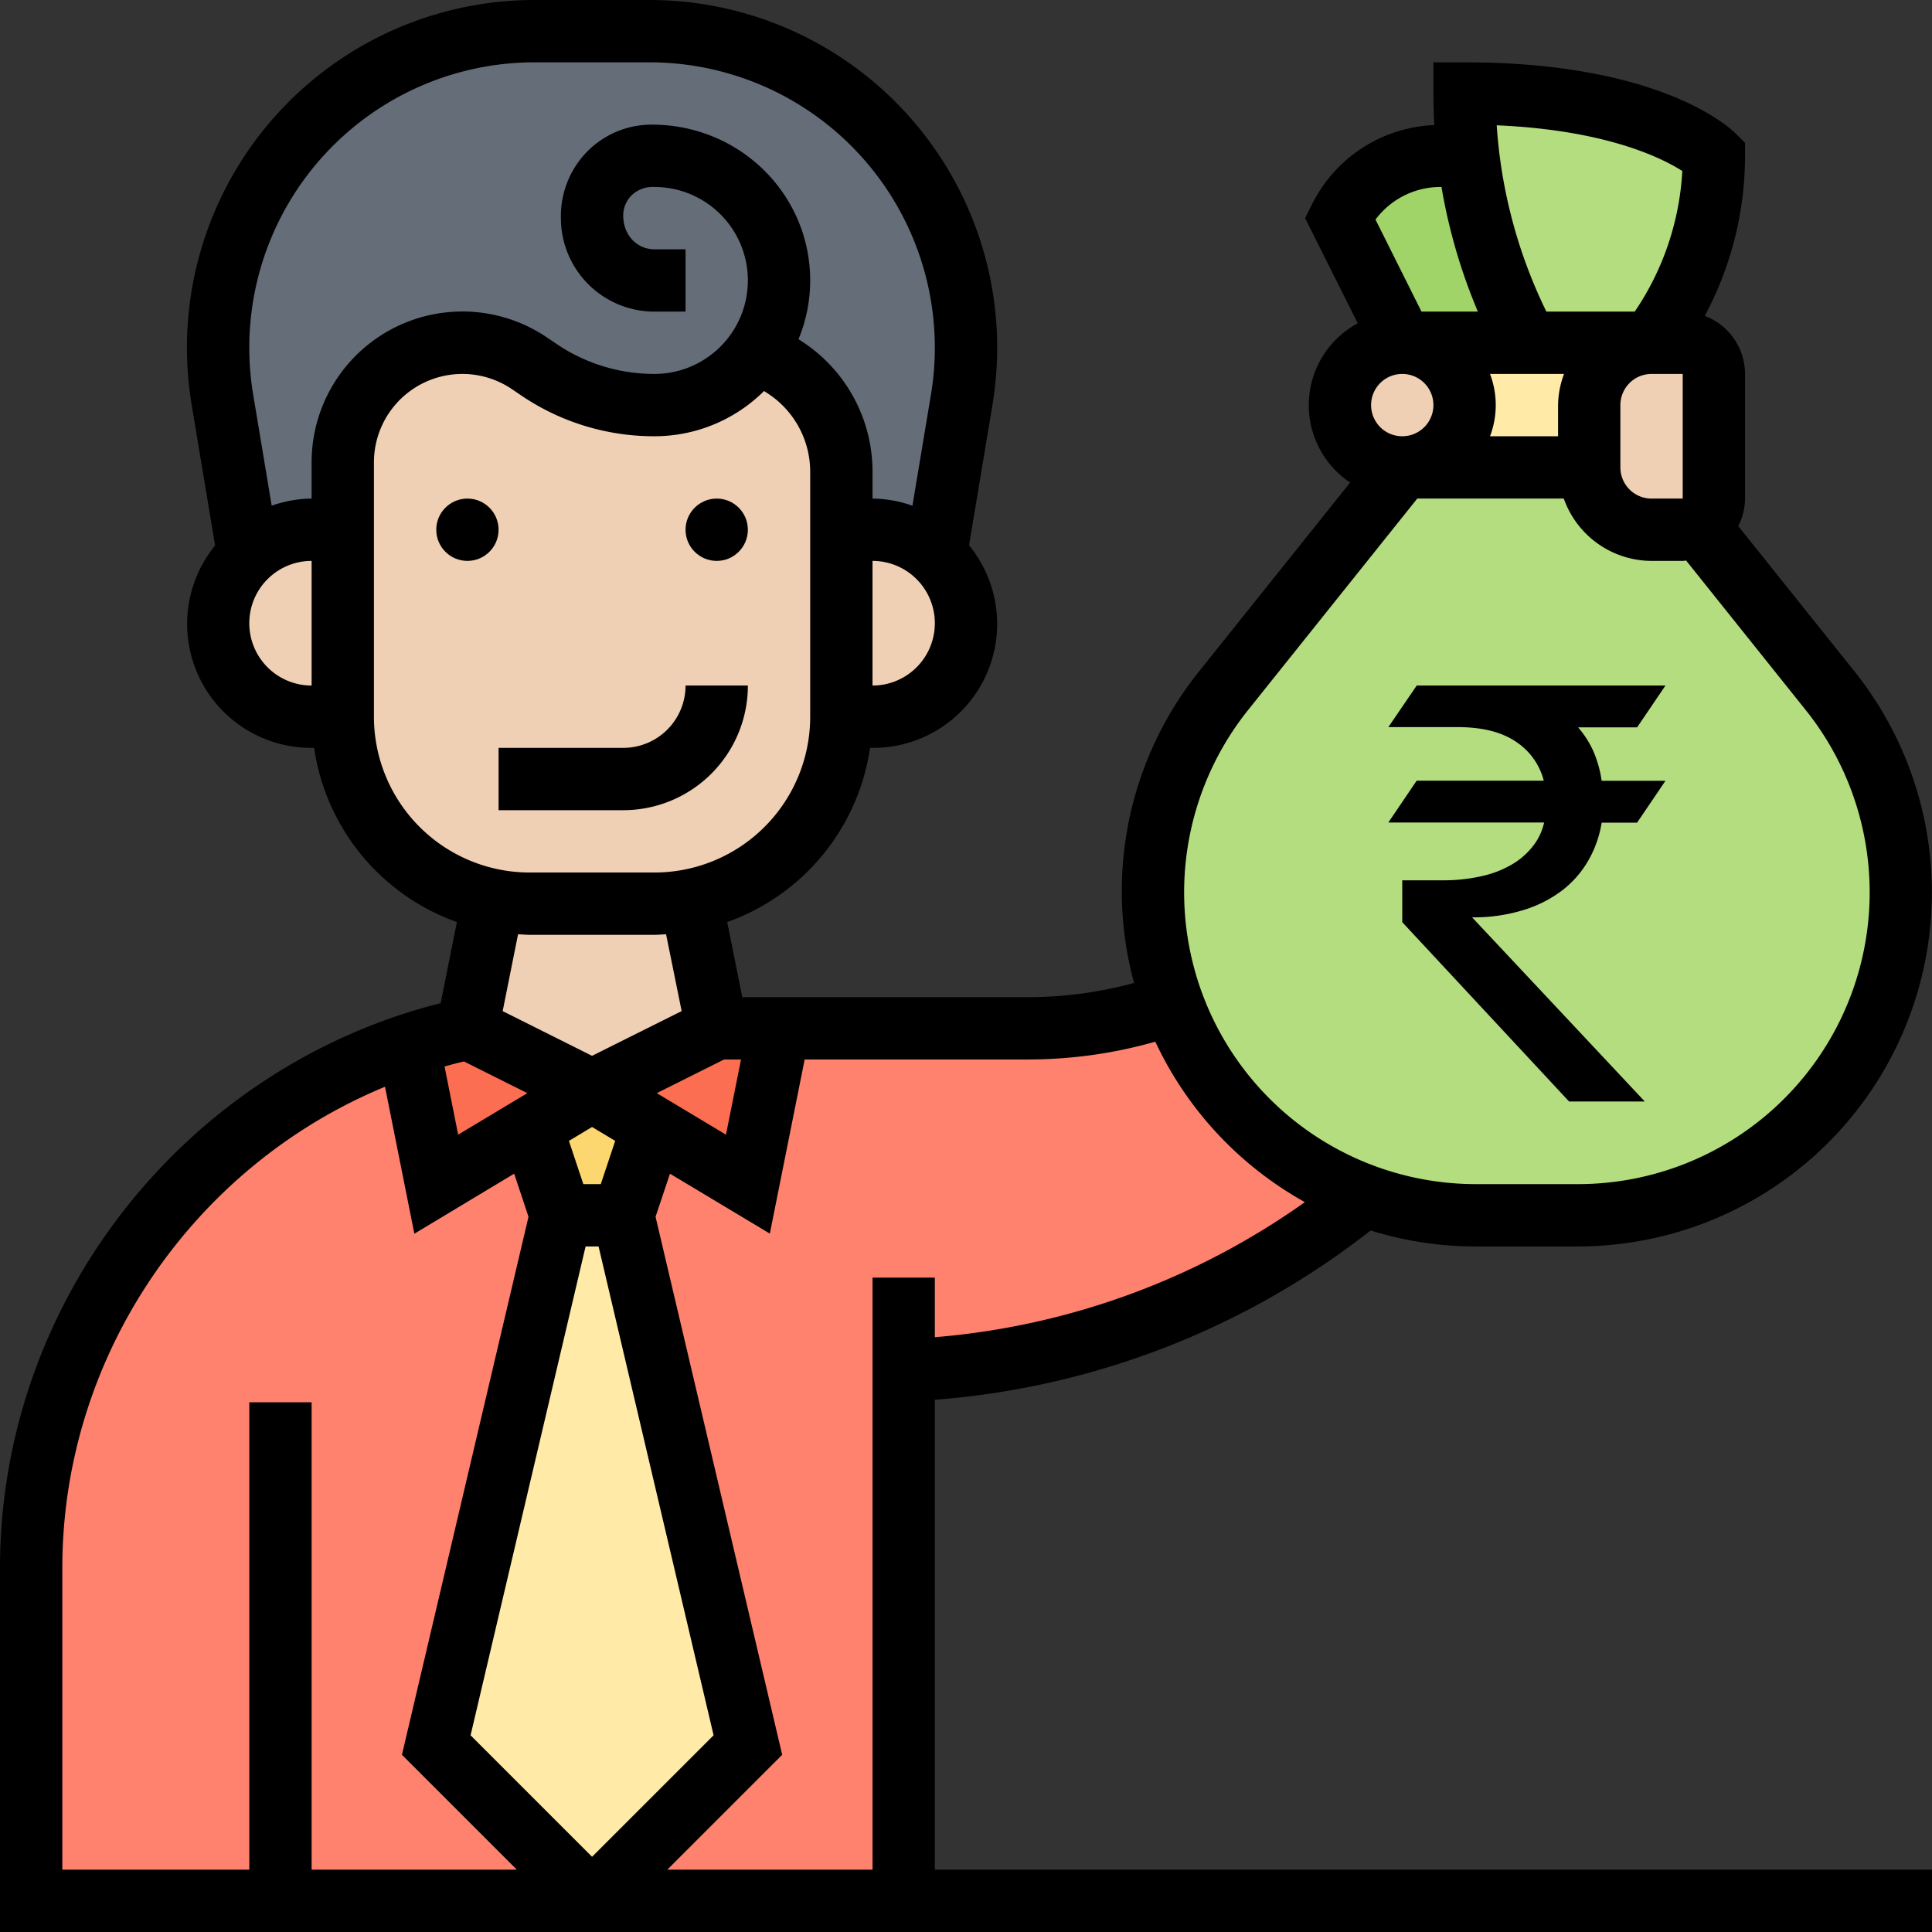
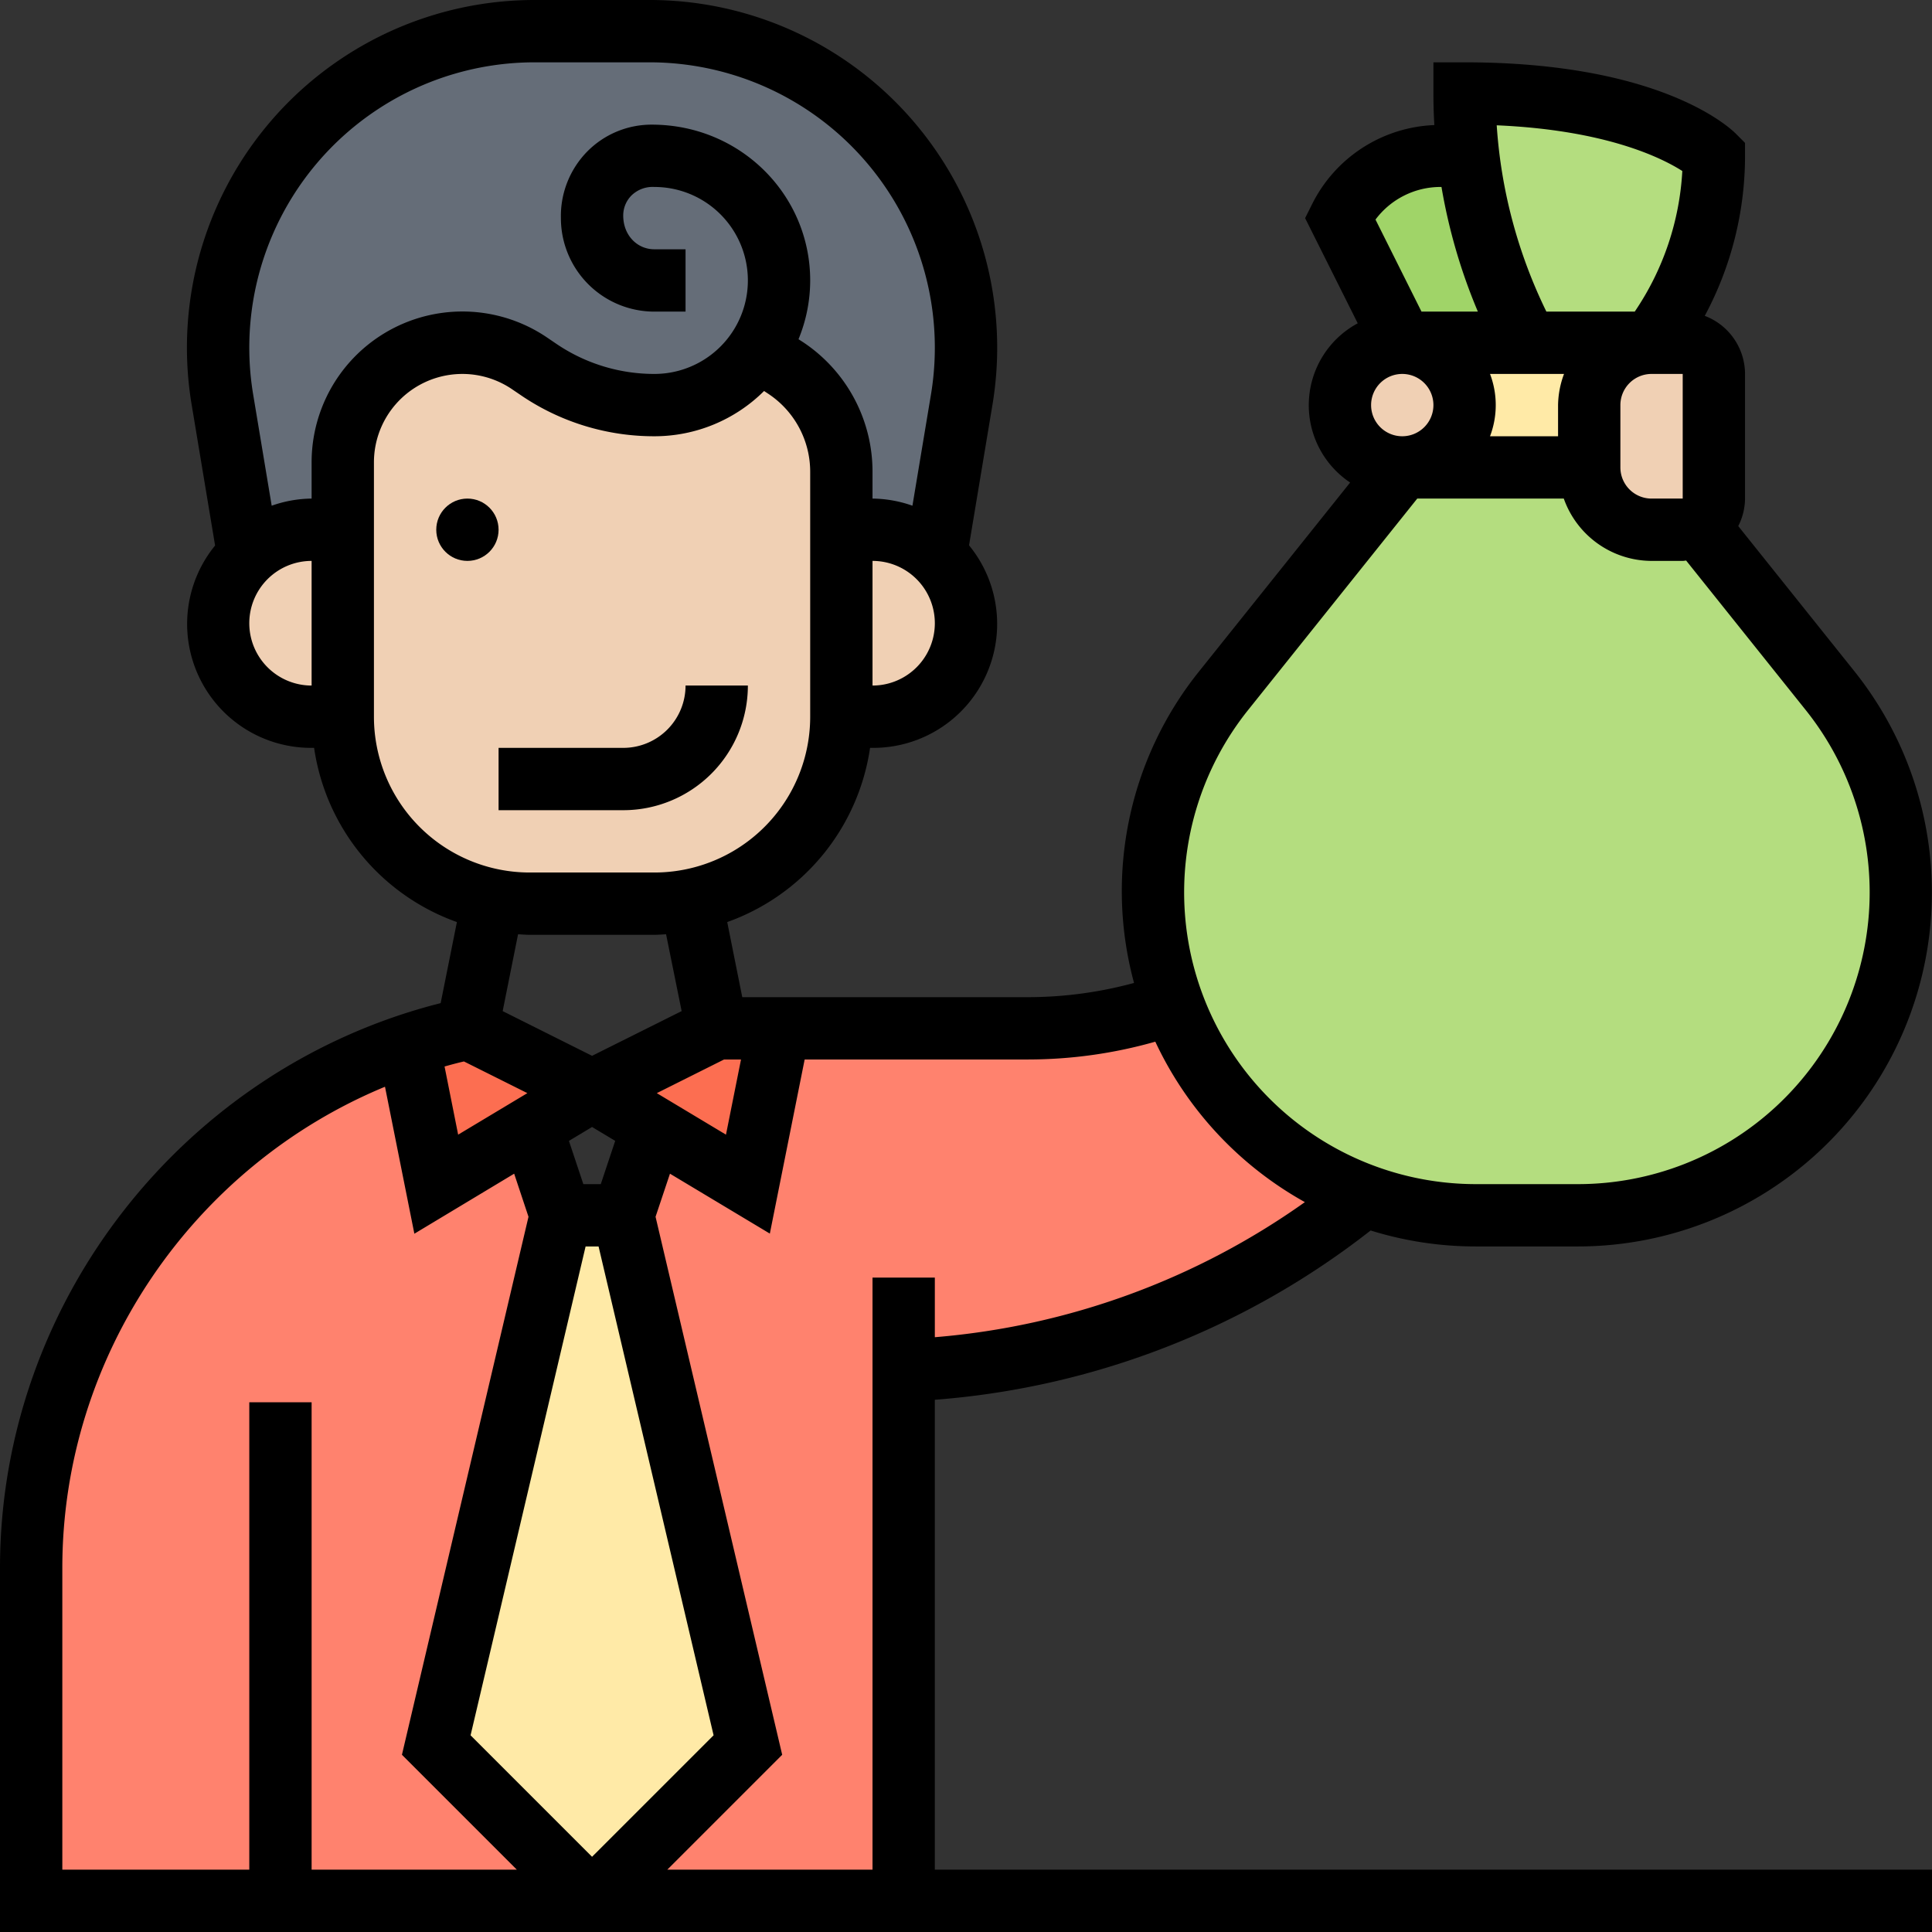
<svg xmlns="http://www.w3.org/2000/svg" id="_30" data-name="30" viewBox="0 0 496 496">
  <rect x="0" y="0" width="496" height="496" fill="#333333" stroke="none" />
  <defs>
    <style>.cls-1{fill:#ffeaa7;}.cls-2{fill:#fcd770;}.cls-3{fill:#ff826e;}.cls-4{fill:#fc6e51;}.cls-5{fill:#a0d468;}.cls-6{fill:#b4dd7f;}.cls-7{fill:#656d78;}.cls-8{fill:#f0d0b4;}</style>
  </defs>
  <path class="cls-1" d="M168,320l32,136-40,40-40-40,32-136Z" transform="translate(-8 -8)" />
-   <path class="cls-2" d="M175.52,297.36,168,320H152l-7.52-22.64L160,288Z" transform="translate(-8 -8)" />
  <path class="cls-3" d="M240,360V496H160l40-40L168,320l7.52-22.64L200,312l8-40h64a111.5,111.5,0,0,0,37-6.32A83.24,83.24,0,0,0,358.4,315a198.59,198.59,0,0,1-109.76,44.32Z" transform="translate(-8 -8)" />
  <path class="cls-3" d="M120,312l24.48-14.64L152,320,120,456l40,40H16V410.56a141.69,141.69,0,0,1,96.8-134.4Z" transform="translate(-8 -8)" />
  <path class="cls-4" d="M208,272l-8,40-24.48-14.64L160,288l32-16Z" transform="translate(-8 -8)" />
  <path class="cls-4" d="M160,288l-15.52,9.36L120,312l-7.2-35.84A137.28,137.28,0,0,1,128,272Z" transform="translate(-8 -8)" />
  <path class="cls-1" d="M432,96a16,16,0,0,0-16,16v16H368a16,16,0,0,0,0-32h64Z" transform="translate(-8 -8)" />
  <path class="cls-5" d="M398.32,92.64,400,96H368L352,64a28.91,28.91,0,0,1,25.92-16h7A135.17,135.17,0,0,0,398.32,92.64Z" transform="translate(-8 -8)" />
  <path class="cls-6" d="M448,48a79.63,79.63,0,0,1-13.28,44L432,96H400l-1.68-3.36A135.17,135.17,0,0,1,385,48a133.18,133.18,0,0,1-1-16c24,0,40,4,50,8s14,8,14,8Z" transform="translate(-8 -8)" />
  <path class="cls-6" d="M443.92,143l33.92,42.32A83,83,0,0,1,413.12,320H386.88a82,82,0,0,1-28.48-5A83.24,83.24,0,0,1,309,265.68a83.2,83.2,0,0,1,13.12-80.4L368,128h48a16,16,0,0,0,16,16h8a8,8,0,0,0,3.92-1Z" transform="translate(-8 -8)" />
  <path class="cls-7" d="M202.64,97.76a39.36,39.36,0,0,1-4,4.88A32.2,32.2,0,0,1,176,112a52.94,52.94,0,0,1-29.28-8.88l-3-2A30.7,30.7,0,0,0,96,126.72V144H88a23.48,23.48,0,0,0-16.24,6.4l-6.64-39.76A82.87,82.87,0,0,1,64,97.28,81.4,81.4,0,0,1,145.28,16h29.44A81.29,81.29,0,0,1,256,97.28a82.87,82.87,0,0,1-1.12,13.36l-6.64,39.76A23.48,23.48,0,0,0,232,144h-8V129.12a32,32,0,0,0-14.24-26.64Z" transform="translate(-8 -8)" />
  <path class="cls-8" d="M443.92,143a8,8,0,0,1-3.92,1h-8a16,16,0,0,1-16-16V112a16,16,0,0,1,16-16h8a8,8,0,0,1,8,8v32A8.07,8.07,0,0,1,443.92,143Z" transform="translate(-8 -8)" />
  <path class="cls-8" d="M384,112a16.12,16.12,0,0,1-16,16,16,16,0,0,1-16-16,16,16,0,0,1,32,0Z" transform="translate(-8 -8)" />
  <path class="cls-8" d="M248.24,150.4A23.62,23.62,0,0,1,256,168a24,24,0,0,1-24,24h-8V144h8a23.48,23.48,0,0,1,16.24,6.4Z" transform="translate(-8 -8)" />
-   <path class="cls-8" d="M185.44,239,192,272l-32,16-32-16,6.56-33a46.09,46.09,0,0,0,9.44,1h32a46.09,46.09,0,0,0,9.44-1Z" transform="translate(-8 -8)" />
  <path class="cls-8" d="M224,144v48a47.92,47.92,0,0,1-38.56,47,46.09,46.09,0,0,1-9.44,1H144a46.09,46.09,0,0,1-9.44-1A47.92,47.92,0,0,1,96,192V126.72a30.77,30.77,0,0,1,47.76-25.6l3,2A52.94,52.94,0,0,0,176,112a32.2,32.2,0,0,0,22.64-9.36,39.36,39.36,0,0,0,4-4.88l7.12,4.72A32,32,0,0,1,224,129.12Z" transform="translate(-8 -8)" />
  <path class="cls-8" d="M96,144v48H88a24,24,0,0,1-24-24,24.13,24.13,0,0,1,24-24Z" transform="translate(-8 -8)" />
  <circle cx="120" cy="136" r="8" />
-   <circle cx="184" cy="136" r="8" />
  <path d="M200,184H184a16,16,0,0,1-16,16H136v16h32A32,32,0,0,0,200,184Z" transform="translate(-8 -8)" />
  <path d="M248,367.36l1.3-.1A206.94,206.94,0,0,0,359.88,323.9a90.76,90.76,0,0,0,27,4.1h26.17a90.91,90.91,0,0,0,71-147.7l-29.79-37.24A15.85,15.85,0,0,0,456,136V104a16,16,0,0,0-10.34-14.91A86.86,86.86,0,0,0,456,48V44.69l-2.34-2.35C451.78,40.46,433.87,24,384,24h-8v8c0,2.7.08,5.42.24,8.11a36.67,36.67,0,0,0-31.39,20.31L343.06,64l13.51,27a23.87,23.87,0,0,0-1.95,40.88l-38.7,48.38a90.11,90.11,0,0,0-16.78,80.09A103.89,103.89,0,0,1,272,264H198.56l-3.86-19.28A56.09,56.09,0,0,0,231.37,200H232a31.82,31.82,0,0,0,24.78-52l6-36a89.25,89.25,0,0,0-88-104H145.27A89.24,89.24,0,0,0,57.22,112l6,36.05A31.82,31.82,0,0,0,88,200h.64a56.06,56.06,0,0,0,36.66,44.72l-4.17,20.81C55.3,282.17,8,342.22,8,410.54V504H504V488H248ZM408,112v8H390.53a22.5,22.5,0,0,0,0-16h19A23.61,23.61,0,0,0,408,112Zm-40-8a8,8,0,1,1-8,8A8,8,0,0,1,368,104Zm56,8a8,8,0,0,1,8-8h8v32h-8a8,8,0,0,1-8-8Zm15.9-60.11A71.13,71.13,0,0,1,428,87.53l-.31.47H405a128,128,0,0,1-12.75-47.83c28,1.21,42.34,8.34,47.63,11.72Zm-62,4.11h.17a144.3,144.3,0,0,0,9.34,32H372.94L361.13,64.37A20.84,20.84,0,0,1,377.89,56ZM328.42,190.29,371.85,136h37.62A24,24,0,0,0,432,152h8c.3,0,.58-.07.88-.09l30.7,38.38A74.91,74.91,0,0,1,413.09,312H386.92a74.91,74.91,0,0,1-58.5-121.71ZM304.6,275.43A91.45,91.45,0,0,0,343,316.62a190.9,190.9,0,0,1-95,34.68V336H232V488H179.31l29.5-29.5L176.3,320.38,180,309.32l25.64,15.38,8.94-44.7H272a119.6,119.6,0,0,0,32.6-4.57ZM127.1,280.5l16.29,8.14L125.62,299.3l-3.49-17.5c1.64-.46,3.29-.91,5-1.3Zm66.79-.5h4.35l-3.86,19.3-17.76-10.66ZM160,297.33l5.94,3.56L162.24,312h-4.48l-3.7-11.1ZM158.34,328h3.33L191.2,453.5,160,484.69,128.81,453.5ZM232,184V152a16,16,0,0,1,0,32ZM72,168a16,16,0,0,1,16-16v32A16,16,0,0,1,72,168Zm16-41.3V136a31.64,31.64,0,0,0-10.25,1.83L73,109.31A73.25,73.25,0,0,1,145.27,24h29.46A73.26,73.26,0,0,1,247,109.32l-4.75,28.51A31.64,31.64,0,0,0,232,136v-6.87a39.89,39.89,0,0,0-17.82-33.28L213,95.09A39.72,39.72,0,0,0,216,80c0-22-17.94-40-40.67-40h0a23.19,23.19,0,0,0-16.5,6.83A23.64,23.64,0,0,0,152,64a24,24,0,0,0,24,24h8V72h-8c-4.41,0-8-3.59-8-8.66a7.28,7.28,0,0,1,2.15-5.19A7.79,7.79,0,0,1,176,56h0a24,24,0,1,1,0,48,44.72,44.72,0,0,1-24.87-7.53l-2.95-2A38.71,38.71,0,0,0,88,126.7ZM104,192V126.7a22.7,22.7,0,0,1,35.3-18.88l2.95,2A60.7,60.7,0,0,0,176,120a39.88,39.88,0,0,0,28.16-11.62l1.16.77a24,24,0,0,1,10.68,20V192a40,40,0,0,1-40,40H144A40,40,0,0,1,104,192Zm40,56h32c1,0,2-.1,3-.15L183,267.58,160,279.06l-22.95-11.48L141,247.85c1,.05,2,.15,3,.15ZM24,410.54C24,356,57.7,307.32,106.84,287l7.54,37.73L140,309.32l3.68,11.06L111.19,458.5l29.5,29.5H88V368H72V488H24Z" transform="translate(-8 -8)" />
-   <path d="M435.57,184l-7.28,10.74H413.15a24.83,24.83,0,0,1,3.86,6,29.58,29.58,0,0,1,2.18,7.71h16.38l-7.28,10.75h-9.1a28.26,28.26,0,0,1-3.46,9.78,26,26,0,0,1-6.8,7.71,31.7,31.7,0,0,1-10,5,43.29,43.29,0,0,1-13,1.82l44.34,47.28H410.83L368,244.75V234h10.74a44.11,44.11,0,0,0,9.33-1,26.92,26.92,0,0,0,7.68-2.84,19.15,19.15,0,0,0,5.55-4.62,15.1,15.1,0,0,0,3.12-6.37h-40l7.28-10.75h32.63a17,17,0,0,0-7.15-10q-5.52-3.75-15-3.75H364.43L371.71,184Z" transform="translate(-8 -8)" />
</svg>